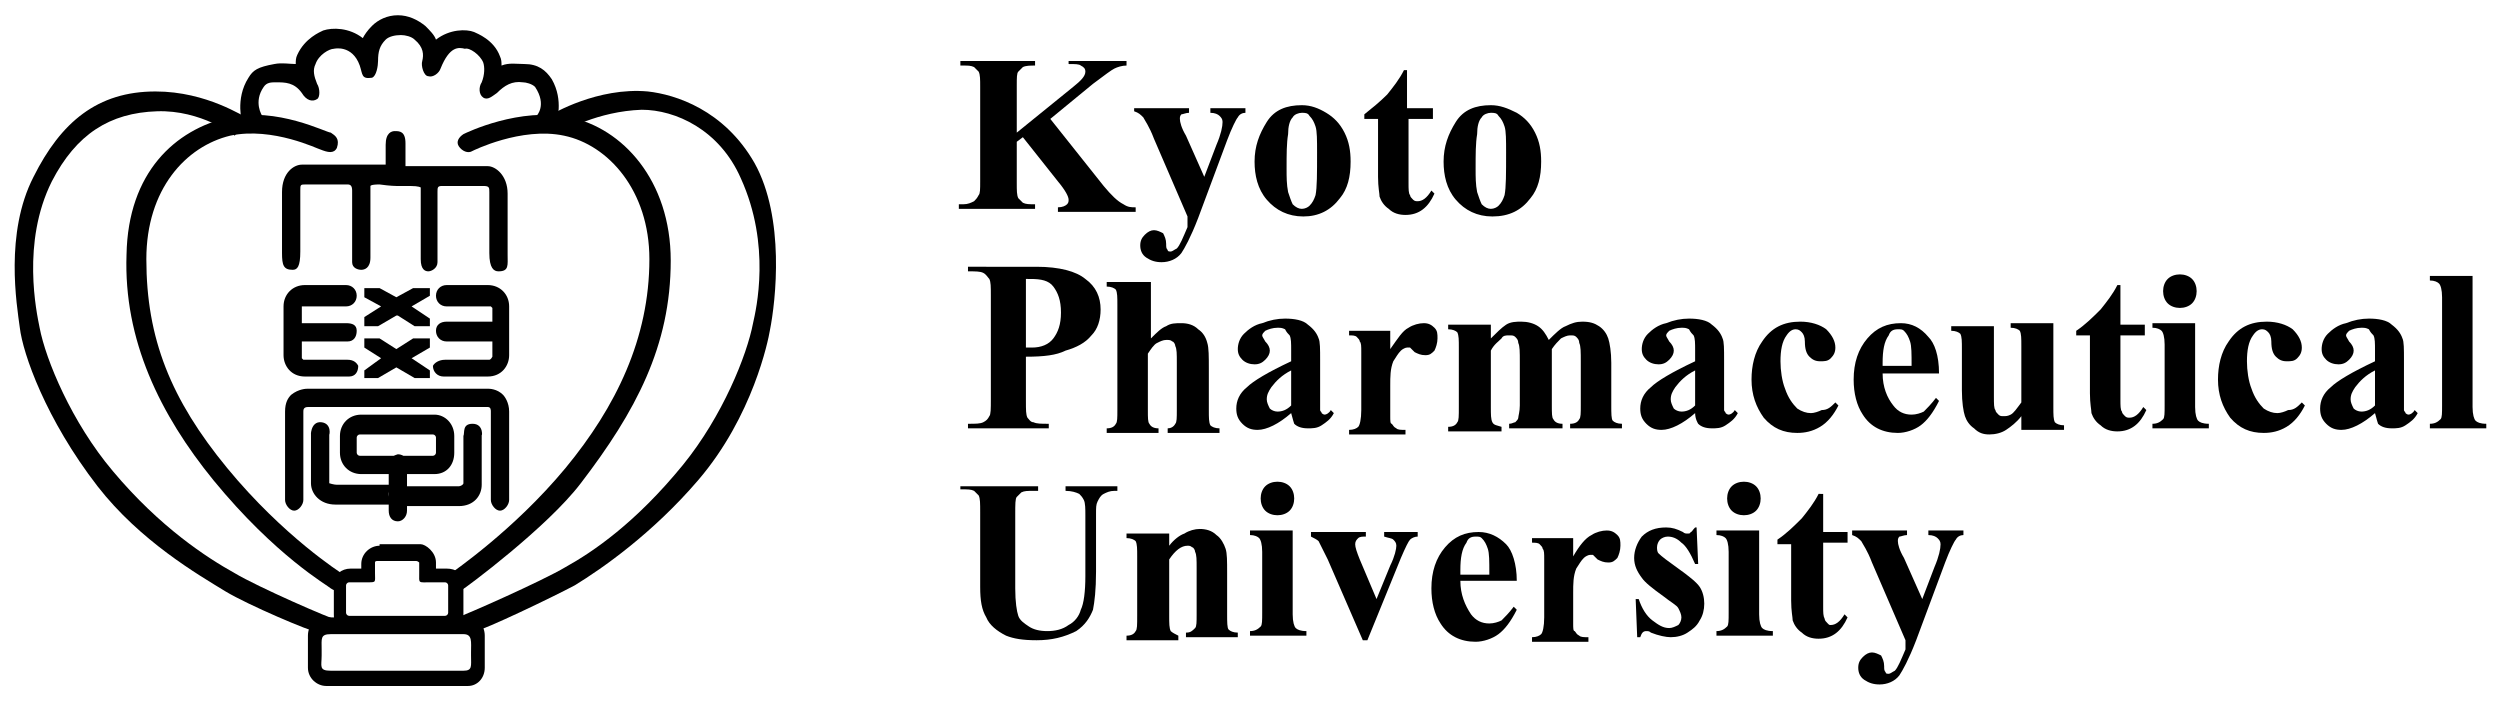
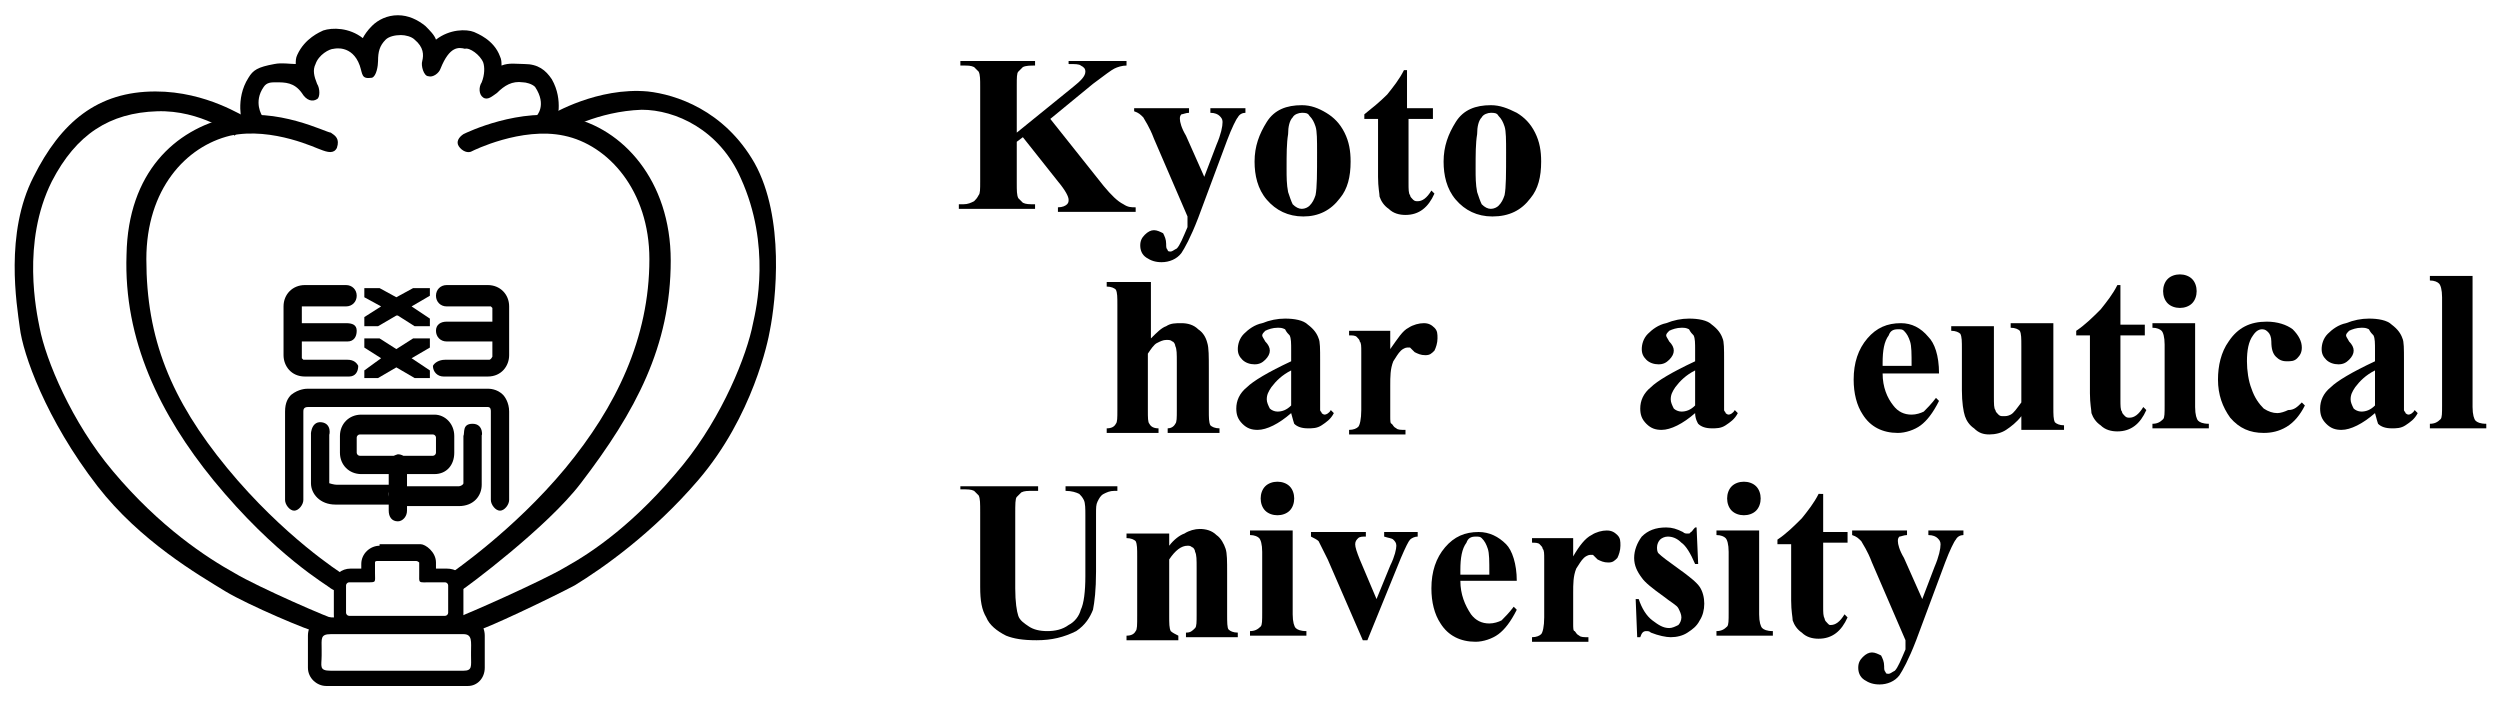
<svg xmlns="http://www.w3.org/2000/svg" version="1.1" id="レイヤー_1" x="0px" y="0px" viewBox="0 0 164 46" style="enable-background:new 0 0 164 46;" xml:space="preserve">
  <path d="M75.5,18.2v4c0.4-0.4,0.7-0.7,1-0.8c0.3-0.2,0.6-0.2,1-0.2c0.4,0,0.8,0.1,1.1,0.4c0.3,0.2,0.5,0.5,0.6,0.9  c0.1,0.3,0.1,0.9,0.1,1.7v2.7c0,0.5,0,0.8,0.1,1c0.1,0.1,0.3,0.2,0.6,0.2v0.3h-3.4v-0.3c0.2,0,0.4-0.1,0.5-0.3  c0.1-0.1,0.1-0.4,0.1-0.9v-3.1c0-0.6,0-0.9-0.1-1.1c0-0.1-0.1-0.3-0.2-0.3c-0.1-0.1-0.2-0.1-0.4-0.1c-0.2,0-0.4,0.1-0.6,0.2  c-0.2,0.1-0.4,0.4-0.6,0.7v3.7c0,0.5,0,0.8,0.1,0.9c0.1,0.2,0.3,0.3,0.6,0.3v0.3h-3.4v-0.3c0.3,0,0.5-0.1,0.6-0.3  c0.1-0.1,0.1-0.4,0.1-0.9v-6.9c0-0.5,0-0.8-0.1-1c-0.1-0.1-0.3-0.2-0.6-0.2v-0.3H75.5z" />
  <path d="M68.9,7.8l3.5,4.4c0.5,0.6,0.9,1,1.3,1.2c0.3,0.2,0.5,0.2,0.8,0.2v0.3h-5.1v-0.3c0.3,0,0.5-0.1,0.6-0.2  c0.1-0.1,0.1-0.2,0.1-0.3c0-0.2-0.2-0.6-0.7-1.2l-2.3-2.9l-0.4,0.3v2.7c0,0.5,0,0.8,0.1,1c0.1,0.1,0.2,0.2,0.3,0.3  c0.2,0.1,0.4,0.1,0.8,0.1v0.3h-5v-0.3h0.3c0.3,0,0.5-0.1,0.7-0.2c0.1-0.1,0.2-0.2,0.3-0.4c0.1-0.1,0.1-0.4,0.1-0.9V5.7  c0-0.5,0-0.8-0.1-1c-0.1-0.1-0.2-0.2-0.3-0.3c-0.2-0.1-0.4-0.1-0.7-0.1H63V4h4.9v0.3c-0.3,0-0.6,0-0.8,0.1c-0.1,0.1-0.2,0.2-0.3,0.3  c-0.1,0.1-0.1,0.4-0.1,0.9v3.1l3.7-3c0.5-0.4,0.8-0.7,0.8-1c0-0.2-0.1-0.3-0.3-0.4c-0.1-0.1-0.4-0.1-0.8-0.1V4h3.8v0.3  c-0.3,0-0.6,0.1-0.8,0.2c-0.2,0.1-0.6,0.4-1.4,1L68.9,7.8z" />
  <path d="M77.9,14.2l-2.2-5.1c-0.3-0.8-0.6-1.2-0.7-1.4c-0.2-0.2-0.3-0.3-0.6-0.4V7.1H78v0.3c-0.2,0-0.4,0.1-0.5,0.1  c-0.1,0.1-0.1,0.2-0.1,0.3c0,0.2,0.1,0.6,0.4,1.1l1.2,2.7l0.8-2.1c0.3-0.7,0.4-1.2,0.4-1.5c0-0.2-0.1-0.3-0.2-0.4  c-0.1-0.1-0.3-0.2-0.6-0.2V7.1h2.3v0.3c-0.2,0-0.4,0.1-0.5,0.3c-0.1,0.1-0.4,0.7-0.7,1.5l-1.9,5.1c-0.5,1.3-0.9,2-1.1,2.3  c-0.3,0.4-0.8,0.6-1.3,0.6c-0.4,0-0.7-0.1-1-0.3c-0.3-0.2-0.4-0.5-0.4-0.8c0-0.3,0.1-0.5,0.3-0.7c0.2-0.2,0.4-0.3,0.6-0.3  c0.2,0,0.4,0.1,0.6,0.2c0.1,0.2,0.2,0.4,0.2,0.7c0,0.2,0,0.3,0.1,0.4c0,0.1,0.1,0.1,0.2,0.1c0.1,0,0.2-0.1,0.4-0.2  c0.2-0.2,0.4-0.7,0.7-1.4L77.9,14.2z" />
  <path d="M85.4,6.9c0.6,0,1.1,0.2,1.6,0.5c0.5,0.3,0.9,0.7,1.2,1.3c0.3,0.6,0.4,1.2,0.4,1.9c0,1-0.2,1.8-0.7,2.4  c-0.6,0.8-1.4,1.2-2.4,1.2c-1,0-1.8-0.4-2.4-1.1c-0.6-0.7-0.8-1.6-0.8-2.5c0-1,0.3-1.8,0.8-2.6C83.6,7.2,84.4,6.9,85.4,6.9z   M85.4,7.4c-0.2,0-0.5,0.1-0.6,0.3c-0.2,0.2-0.3,0.6-0.3,1.1c-0.1,0.6-0.1,1.3-0.1,2.3c0,0.5,0,1,0.1,1.5c0.1,0.3,0.2,0.6,0.3,0.8  c0.2,0.2,0.4,0.3,0.6,0.3c0.2,0,0.4-0.1,0.5-0.2c0.2-0.2,0.3-0.4,0.4-0.7c0.1-0.5,0.1-1.4,0.1-2.8c0-0.8,0-1.4-0.1-1.7  c-0.1-0.3-0.2-0.5-0.4-0.7C85.8,7.4,85.6,7.4,85.4,7.4z" />
  <path d="M92.3,4.6v2.5H94v0.7h-1.6V12c0,0.4,0,0.7,0.1,0.8c0,0.1,0.1,0.2,0.2,0.3c0.1,0.1,0.2,0.1,0.3,0.1c0.3,0,0.6-0.2,0.9-0.7  l0.2,0.2c-0.4,0.9-1,1.4-1.9,1.4c-0.4,0-0.8-0.1-1.1-0.4c-0.3-0.2-0.5-0.5-0.6-0.8c0-0.2-0.1-0.6-0.1-1.3V7.8h-0.9V7.5  C90,7.1,90.5,6.7,91,6.2c0.4-0.5,0.8-1,1.1-1.6H92.3z" />
  <path d="M97.8,6.9c0.6,0,1.1,0.2,1.7,0.5c0.5,0.3,0.9,0.7,1.2,1.3c0.3,0.6,0.4,1.2,0.4,1.9c0,1-0.2,1.8-0.7,2.4  c-0.6,0.8-1.4,1.2-2.5,1.2c-1,0-1.8-0.4-2.4-1.1c-0.6-0.7-0.8-1.6-0.8-2.5c0-1,0.3-1.8,0.8-2.6C96,7.2,96.8,6.9,97.8,6.9z M97.8,7.4  c-0.2,0-0.5,0.1-0.6,0.3c-0.2,0.2-0.3,0.6-0.3,1.1c-0.1,0.6-0.1,1.3-0.1,2.3c0,0.5,0,1,0.1,1.5c0.1,0.3,0.2,0.6,0.3,0.8  c0.2,0.2,0.4,0.3,0.6,0.3c0.2,0,0.4-0.1,0.5-0.2c0.2-0.2,0.3-0.4,0.4-0.7c0.1-0.5,0.1-1.4,0.1-2.8c0-0.8,0-1.4-0.1-1.7  c-0.1-0.3-0.2-0.5-0.4-0.7C98.2,7.4,98,7.4,97.8,7.4z" />
-   <path d="M67.3,23.4v2.9c0,0.6,0,0.9,0.1,1.1c0.1,0.1,0.2,0.3,0.4,0.3c0.2,0.1,0.5,0.1,1,0.1v0.3h-5.3v-0.3c0.5,0,0.8,0,1-0.1  c0.2-0.1,0.3-0.2,0.4-0.4c0.1-0.1,0.1-0.5,0.1-1.1v-6.8c0-0.6,0-0.9-0.1-1.1c-0.1-0.1-0.2-0.3-0.4-0.4c-0.2-0.1-0.5-0.1-1-0.1v-0.3  H68c1.5,0,2.6,0.3,3.2,0.8c0.7,0.5,1,1.2,1,2c0,0.7-0.2,1.3-0.6,1.7c-0.4,0.5-1,0.8-1.7,1C69.3,23.3,68.5,23.4,67.3,23.4z   M67.3,18.3v4.5c0.2,0,0.3,0,0.4,0c0.6,0,1.1-0.2,1.4-0.6c0.3-0.4,0.5-0.9,0.5-1.7c0-0.8-0.2-1.3-0.5-1.7c-0.3-0.4-0.8-0.5-1.5-0.5  H67.3z" />
  <path d="M84.7,27.1c-0.8,0.7-1.6,1.1-2.2,1.1c-0.4,0-0.7-0.1-1-0.4c-0.3-0.3-0.4-0.6-0.4-1c0-0.5,0.2-1,0.7-1.4  c0.4-0.4,1.4-1,2.9-1.7v-0.7c0-0.5,0-0.8-0.1-1c-0.1-0.1-0.2-0.2-0.3-0.4c-0.2-0.1-0.3-0.1-0.5-0.1c-0.3,0-0.6,0.1-0.8,0.2  c-0.1,0.1-0.2,0.2-0.2,0.3c0,0.1,0.1,0.2,0.2,0.4c0.2,0.2,0.3,0.4,0.3,0.6c0,0.2-0.1,0.4-0.3,0.6c-0.2,0.2-0.4,0.3-0.7,0.3  c-0.3,0-0.6-0.1-0.8-0.3c-0.2-0.2-0.3-0.4-0.3-0.7c0-0.3,0.1-0.7,0.4-1c0.3-0.3,0.7-0.6,1.2-0.7c0.5-0.2,1-0.3,1.5-0.3  c0.6,0,1.2,0.1,1.5,0.4c0.4,0.3,0.6,0.6,0.7,0.9c0.1,0.2,0.1,0.7,0.1,1.4v2.7c0,0.3,0,0.5,0,0.6c0,0.1,0.1,0.1,0.1,0.2  c0,0,0.1,0.1,0.2,0.1c0.1,0,0.3-0.1,0.4-0.3l0.2,0.2c-0.2,0.4-0.5,0.6-0.8,0.8c-0.3,0.2-0.6,0.2-0.9,0.2c-0.4,0-0.7-0.1-0.9-0.3  C84.9,27.8,84.8,27.5,84.7,27.1z M84.7,26.6v-2.3c-0.6,0.3-1,0.7-1.3,1.1c-0.2,0.3-0.3,0.5-0.3,0.8c0,0.2,0.1,0.4,0.2,0.6  c0.1,0.1,0.3,0.2,0.5,0.2C84.1,27,84.4,26.9,84.7,26.6z" />
  <path d="M91.2,21.3v1.6c0.5-0.7,0.8-1.2,1.2-1.4c0.3-0.2,0.7-0.3,1-0.3c0.3,0,0.5,0.1,0.7,0.3c0.2,0.2,0.2,0.4,0.2,0.7  c0,0.3-0.1,0.6-0.2,0.8c-0.2,0.2-0.3,0.3-0.6,0.3c-0.3,0-0.5-0.1-0.7-0.2c-0.2-0.2-0.3-0.3-0.3-0.3c0,0-0.1,0-0.2,0  c-0.1,0-0.3,0.1-0.4,0.2c-0.2,0.2-0.3,0.4-0.5,0.7c-0.2,0.5-0.2,1-0.2,1.6v1.6l0,0.4c0,0.3,0,0.5,0.1,0.5c0.1,0.1,0.1,0.2,0.3,0.3  c0.1,0.1,0.3,0.1,0.6,0.1v0.3h-3.7v-0.3c0.3,0,0.5-0.1,0.6-0.2c0.1-0.1,0.2-0.5,0.2-1.1v-3.8c0-0.4,0-0.6-0.1-0.7  c0-0.1-0.1-0.2-0.2-0.3c-0.1-0.1-0.3-0.1-0.5-0.1v-0.3H91.2z" />
-   <path d="M97.8,21.3v0.9c0.4-0.4,0.7-0.7,1-0.9c0.3-0.2,0.7-0.2,1-0.2c0.4,0,0.8,0.1,1.1,0.3c0.3,0.2,0.5,0.5,0.7,0.9  c0.4-0.4,0.8-0.8,1.1-0.9c0.4-0.2,0.7-0.3,1.1-0.3c0.5,0,0.8,0.1,1.1,0.3c0.3,0.2,0.5,0.5,0.6,0.8c0.1,0.3,0.2,0.9,0.2,1.6v2.8  c0,0.5,0,0.9,0.1,1c0.1,0.1,0.3,0.2,0.6,0.2v0.3H103v-0.3c0.3,0,0.5-0.1,0.6-0.3c0.1-0.1,0.1-0.4,0.1-0.9v-2.9c0-0.6,0-1-0.1-1.2  c0-0.2-0.1-0.3-0.2-0.4c-0.1-0.1-0.2-0.1-0.4-0.1c-0.2,0-0.4,0.1-0.6,0.2c-0.2,0.2-0.4,0.4-0.6,0.7v3.7c0,0.5,0,0.8,0.1,0.9  c0.1,0.2,0.3,0.3,0.6,0.3v0.3h-3.5v-0.3c0.2,0,0.3-0.1,0.4-0.1c0.1-0.1,0.2-0.2,0.2-0.3c0-0.1,0.1-0.4,0.1-0.8v-2.9  c0-0.6,0-1-0.1-1.2c0-0.2-0.1-0.3-0.2-0.4c-0.1-0.1-0.2-0.1-0.4-0.1c-0.2,0-0.4,0-0.5,0.2c-0.2,0.2-0.5,0.4-0.7,0.8v3.7  c0,0.5,0,0.8,0.1,1c0.1,0.2,0.3,0.2,0.6,0.3v0.3h-3.5v-0.3c0.3,0,0.5-0.1,0.6-0.3c0.1-0.1,0.1-0.4,0.1-1v-3.9c0-0.5,0-0.8-0.1-1  c-0.1-0.1-0.3-0.2-0.6-0.2v-0.3H97.8z" />
  <path d="M111.2,27.1c-0.8,0.7-1.6,1.1-2.2,1.1c-0.4,0-0.7-0.1-1-0.4c-0.3-0.3-0.4-0.6-0.4-1c0-0.5,0.2-1,0.7-1.4  c0.4-0.4,1.4-1,2.9-1.7v-0.7c0-0.5,0-0.8-0.1-1c-0.1-0.1-0.2-0.2-0.3-0.4c-0.2-0.1-0.3-0.1-0.5-0.1c-0.3,0-0.6,0.1-0.8,0.2  c-0.1,0.1-0.2,0.2-0.2,0.3c0,0.1,0.1,0.2,0.2,0.4c0.2,0.2,0.3,0.4,0.3,0.6c0,0.2-0.1,0.4-0.3,0.6c-0.2,0.2-0.4,0.3-0.7,0.3  c-0.3,0-0.6-0.1-0.8-0.3c-0.2-0.2-0.3-0.4-0.3-0.7c0-0.3,0.1-0.7,0.4-1c0.3-0.3,0.7-0.6,1.2-0.7c0.5-0.2,1-0.3,1.5-0.3  c0.6,0,1.2,0.1,1.5,0.4c0.4,0.3,0.6,0.6,0.7,0.9c0.1,0.2,0.1,0.7,0.1,1.4v2.7c0,0.3,0,0.5,0,0.6c0,0.1,0.1,0.1,0.1,0.2  c0,0,0.1,0.1,0.2,0.1c0.1,0,0.3-0.1,0.4-0.3l0.2,0.2c-0.2,0.4-0.5,0.6-0.8,0.8c-0.3,0.2-0.6,0.2-0.9,0.2c-0.4,0-0.7-0.1-0.9-0.3  C111.4,27.8,111.2,27.5,111.2,27.1z M111.2,26.6v-2.3c-0.6,0.3-1,0.7-1.3,1.1c-0.2,0.3-0.3,0.5-0.3,0.8c0,0.2,0.1,0.4,0.2,0.6  c0.1,0.1,0.3,0.2,0.5,0.2C110.6,27,110.9,26.9,111.2,26.6z" />
-   <path d="M120.4,26.4l0.2,0.2c-0.3,0.6-0.7,1.1-1.2,1.4c-0.5,0.3-1,0.4-1.5,0.4c-0.9,0-1.6-0.3-2.2-1c-0.5-0.7-0.8-1.5-0.8-2.5  c0-0.9,0.2-1.8,0.7-2.5c0.6-0.9,1.4-1.3,2.5-1.3c0.7,0,1.3,0.2,1.7,0.5c0.4,0.4,0.6,0.8,0.6,1.2c0,0.3-0.1,0.5-0.3,0.7  c-0.2,0.2-0.4,0.2-0.7,0.2c-0.3,0-0.5-0.1-0.7-0.3c-0.2-0.2-0.3-0.5-0.3-1c0-0.3-0.1-0.5-0.2-0.6c-0.1-0.1-0.2-0.2-0.4-0.2  c-0.2,0-0.4,0.1-0.6,0.4c-0.3,0.4-0.4,1-0.4,1.7c0,0.6,0.1,1.3,0.3,1.8c0.2,0.6,0.5,1,0.8,1.3c0.3,0.2,0.6,0.3,0.9,0.3  c0.2,0,0.5-0.1,0.7-0.2C119.9,26.9,120.1,26.7,120.4,26.4z" />
  <path d="M127.2,24.5h-3.7c0,0.9,0.3,1.6,0.7,2.1c0.3,0.4,0.7,0.6,1.2,0.6c0.3,0,0.6-0.1,0.8-0.2c0.2-0.2,0.5-0.5,0.8-0.9l0.2,0.2  c-0.4,0.8-0.8,1.3-1.2,1.6c-0.4,0.3-1,0.5-1.5,0.5c-1,0-1.8-0.4-2.3-1.2c-0.4-0.6-0.6-1.4-0.6-2.3c0-1.1,0.3-2,0.9-2.7  c0.6-0.7,1.3-1,2.2-1c0.7,0,1.3,0.3,1.8,0.9C126.9,22.5,127.2,23.3,127.2,24.5z M125.4,24c0-0.8,0-1.3-0.1-1.6  c-0.1-0.3-0.2-0.5-0.4-0.7c-0.1-0.1-0.2-0.1-0.4-0.1c-0.3,0-0.5,0.1-0.6,0.4c-0.3,0.4-0.4,1-0.4,1.8V24H125.4z" />
  <path d="M134.7,21.3v5.4c0,0.5,0,0.8,0.1,1c0.1,0.1,0.3,0.2,0.6,0.2v0.3h-2.8v-0.9c-0.3,0.4-0.7,0.7-1,0.9c-0.3,0.2-0.7,0.3-1.1,0.3  c-0.4,0-0.7-0.1-1-0.4c-0.3-0.2-0.5-0.5-0.6-0.8c-0.1-0.3-0.2-0.9-0.2-1.7v-2.7c0-0.5,0-0.8-0.1-1c-0.1-0.1-0.3-0.2-0.6-0.2v-0.3  h2.8V26c0,0.5,0,0.8,0.1,0.9c0,0.1,0.1,0.2,0.2,0.3c0.1,0.1,0.2,0.1,0.3,0.1c0.2,0,0.3,0,0.5-0.1c0.2-0.1,0.4-0.4,0.7-0.8v-3.7  c0-0.5,0-0.8-0.1-1c-0.1-0.1-0.3-0.2-0.6-0.2v-0.3H134.7z" />
  <path d="M139.1,18.8v2.5h1.6V22h-1.6v4.2c0,0.4,0,0.7,0.1,0.8c0,0.1,0.1,0.2,0.2,0.3c0.1,0.1,0.2,0.1,0.3,0.1c0.3,0,0.6-0.2,0.9-0.7  l0.2,0.2c-0.4,0.9-1,1.4-1.9,1.4c-0.4,0-0.8-0.1-1.1-0.4c-0.3-0.2-0.5-0.5-0.6-0.8c0-0.2-0.1-0.6-0.1-1.3V22h-0.9v-0.3  c0.6-0.4,1.1-0.9,1.6-1.4c0.4-0.5,0.8-1,1.1-1.6H139.1z" />
  <path d="M144,21.3v5.4c0,0.5,0.1,0.8,0.2,0.9c0.1,0.1,0.3,0.2,0.7,0.2v0.3h-3.7v-0.3c0.3,0,0.5-0.1,0.7-0.3c0.1-0.1,0.1-0.4,0.1-0.9  v-4c0-0.5-0.1-0.8-0.2-0.9c-0.1-0.1-0.3-0.2-0.6-0.2v-0.3H144z M143,18c0.3,0,0.6,0.1,0.8,0.3c0.2,0.2,0.3,0.5,0.3,0.8  c0,0.3-0.1,0.6-0.3,0.8c-0.2,0.2-0.5,0.3-0.8,0.3c-0.3,0-0.6-0.1-0.8-0.3c-0.2-0.2-0.3-0.5-0.3-0.8c0-0.3,0.1-0.6,0.3-0.8  C142.4,18.1,142.7,18,143,18z" />
  <path d="M151,26.4l0.2,0.2c-0.3,0.6-0.7,1.1-1.2,1.4c-0.5,0.3-1,0.4-1.5,0.4c-0.9,0-1.6-0.3-2.2-1c-0.5-0.7-0.8-1.5-0.8-2.5  c0-0.9,0.2-1.8,0.7-2.5c0.6-0.9,1.4-1.3,2.5-1.3c0.7,0,1.3,0.2,1.7,0.5c0.4,0.4,0.6,0.8,0.6,1.2c0,0.3-0.1,0.5-0.3,0.7  c-0.2,0.2-0.4,0.2-0.7,0.2c-0.3,0-0.5-0.1-0.7-0.3c-0.2-0.2-0.3-0.5-0.3-1c0-0.3-0.1-0.5-0.2-0.6c-0.1-0.1-0.2-0.2-0.4-0.2  c-0.2,0-0.4,0.1-0.6,0.4c-0.3,0.4-0.4,1-0.4,1.7c0,0.6,0.1,1.3,0.3,1.8c0.2,0.6,0.5,1,0.8,1.3c0.3,0.2,0.6,0.3,0.9,0.3  c0.2,0,0.5-0.1,0.7-0.2C150.5,26.9,150.7,26.7,151,26.4z" />
  <path d="M155.8,27.1c-0.8,0.7-1.6,1.1-2.2,1.1c-0.4,0-0.7-0.1-1-0.4c-0.3-0.3-0.4-0.6-0.4-1c0-0.5,0.2-1,0.7-1.4  c0.4-0.4,1.4-1,2.9-1.7v-0.7c0-0.5,0-0.8-0.1-1c-0.1-0.1-0.2-0.2-0.3-0.4c-0.2-0.1-0.3-0.1-0.5-0.1c-0.3,0-0.6,0.1-0.8,0.2  c-0.1,0.1-0.2,0.2-0.2,0.3c0,0.1,0.1,0.2,0.2,0.4c0.2,0.2,0.3,0.4,0.3,0.6c0,0.2-0.1,0.4-0.3,0.6c-0.2,0.2-0.4,0.3-0.7,0.3  c-0.3,0-0.6-0.1-0.8-0.3c-0.2-0.2-0.3-0.4-0.3-0.7c0-0.3,0.1-0.7,0.4-1c0.3-0.3,0.7-0.6,1.2-0.7c0.5-0.2,1-0.3,1.5-0.3  c0.6,0,1.2,0.1,1.5,0.4c0.4,0.3,0.6,0.6,0.7,0.9c0.1,0.2,0.1,0.7,0.1,1.4v2.7c0,0.3,0,0.5,0,0.6c0,0.1,0.1,0.1,0.1,0.2  c0,0,0.1,0.1,0.2,0.1c0.1,0,0.3-0.1,0.4-0.3l0.2,0.2c-0.2,0.4-0.5,0.6-0.8,0.8c-0.3,0.2-0.6,0.2-0.9,0.2c-0.4,0-0.7-0.1-0.9-0.3  C156,27.8,155.9,27.5,155.8,27.1z M155.8,26.6v-2.3c-0.6,0.3-1,0.7-1.3,1.1c-0.2,0.3-0.3,0.5-0.3,0.8c0,0.2,0.1,0.4,0.2,0.6  c0.1,0.1,0.3,0.2,0.5,0.2C155.2,27,155.5,26.9,155.8,26.6z" />
  <path d="M162.2,18.2v8.5c0,0.5,0.1,0.8,0.2,0.9c0.1,0.1,0.3,0.2,0.7,0.2v0.3h-3.7v-0.3c0.3,0,0.5-0.1,0.7-0.3  c0.1-0.1,0.1-0.4,0.1-0.9v-7.1c0-0.5-0.1-0.8-0.2-0.9c-0.1-0.1-0.3-0.2-0.6-0.2v-0.3H162.2z" />
  <path d="M63,31.9h5.1v0.3h-0.3c-0.4,0-0.6,0-0.8,0.1c-0.1,0.1-0.2,0.2-0.3,0.3c-0.1,0.1-0.1,0.5-0.1,1.1v4.9c0,0.9,0.1,1.5,0.2,1.8  c0.1,0.3,0.4,0.5,0.7,0.7c0.3,0.2,0.7,0.3,1.2,0.3c0.5,0,1-0.1,1.4-0.4c0.4-0.2,0.7-0.6,0.8-1c0.2-0.4,0.3-1.2,0.3-2.2v-4  c0-0.4,0-0.8-0.1-1c-0.1-0.2-0.2-0.3-0.3-0.4c-0.2-0.1-0.5-0.2-0.9-0.2v-0.3h3.4v0.3h-0.2c-0.3,0-0.5,0.1-0.7,0.2  c-0.2,0.1-0.3,0.3-0.4,0.5c-0.1,0.2-0.1,0.4-0.1,0.8v3.8c0,1.2-0.1,2-0.2,2.5c-0.2,0.5-0.5,1-1.1,1.4C69.8,41.8,69,42,68,42  c-0.9,0-1.5-0.1-2-0.3c-0.6-0.3-1.1-0.7-1.3-1.2c-0.3-0.5-0.4-1.1-0.4-2v-4.9c0-0.6,0-0.9-0.1-1.1c-0.1-0.1-0.2-0.2-0.3-0.3  c-0.2-0.1-0.4-0.1-0.9-0.1V31.9z" />
  <path d="M76.7,34.9v0.9c0.3-0.4,0.7-0.7,1-0.8c0.3-0.2,0.7-0.3,1-0.3c0.4,0,0.8,0.1,1.1,0.4c0.3,0.2,0.5,0.6,0.6,0.9  c0.1,0.3,0.1,0.8,0.1,1.6v2.7c0,0.5,0,0.9,0.1,1c0.1,0.1,0.3,0.2,0.6,0.2v0.3h-3.4v-0.3c0.3,0,0.4-0.1,0.6-0.3  c0.1-0.1,0.1-0.4,0.1-0.9v-3c0-0.6,0-0.9-0.1-1.1c0-0.1-0.1-0.3-0.2-0.3c-0.1-0.1-0.2-0.1-0.3-0.1c-0.4,0-0.8,0.3-1.2,0.9v3.7  c0,0.5,0,0.8,0.1,1c0.1,0.1,0.3,0.2,0.5,0.3v0.3h-3.4v-0.3c0.3,0,0.5-0.1,0.6-0.3c0.1-0.1,0.1-0.4,0.1-1v-3.9c0-0.5,0-0.8-0.1-1  c-0.1-0.1-0.3-0.2-0.6-0.2v-0.3H76.7z" />
  <path d="M84.8,34.9v5.4c0,0.5,0.1,0.8,0.2,0.9c0.1,0.1,0.3,0.2,0.7,0.2v0.3H82v-0.3c0.3,0,0.5-0.1,0.7-0.3c0.1-0.1,0.1-0.4,0.1-0.9  v-4c0-0.5-0.1-0.8-0.2-0.9c-0.1-0.1-0.3-0.2-0.6-0.2v-0.3H84.8z M83.8,31.6c0.3,0,0.6,0.1,0.8,0.3c0.2,0.2,0.3,0.5,0.3,0.8  c0,0.3-0.1,0.6-0.3,0.8c-0.2,0.2-0.5,0.3-0.8,0.3c-0.3,0-0.6-0.1-0.8-0.3c-0.2-0.2-0.3-0.5-0.3-0.8c0-0.3,0.1-0.6,0.3-0.8  C83.2,31.7,83.5,31.6,83.8,31.6z" />
  <path d="M89.4,42l-2.3-5.3c-0.3-0.6-0.5-1-0.6-1.2c-0.1-0.1-0.3-0.2-0.5-0.3v-0.3h3.6v0.3c-0.2,0-0.4,0-0.5,0.1  c-0.1,0.1-0.2,0.2-0.2,0.4c0,0.2,0.1,0.5,0.3,1l1.1,2.6l0.9-2.2c0.3-0.6,0.4-1.1,0.4-1.3c0-0.2-0.1-0.3-0.2-0.4  c-0.1-0.1-0.3-0.1-0.6-0.2v-0.3h2.2v0.3c-0.2,0-0.4,0.1-0.5,0.2c-0.1,0.1-0.3,0.5-0.6,1.2L89.7,42H89.4z" />
  <path d="M99.5,38.1h-3.7c0,0.9,0.3,1.6,0.7,2.2c0.3,0.4,0.7,0.6,1.2,0.6c0.3,0,0.6-0.1,0.8-0.2c0.2-0.2,0.5-0.5,0.8-0.9l0.2,0.2  c-0.4,0.8-0.8,1.3-1.2,1.6c-0.4,0.3-1,0.5-1.5,0.5c-1,0-1.8-0.4-2.3-1.2c-0.4-0.6-0.6-1.4-0.6-2.3c0-1.1,0.3-2,0.9-2.7  c0.6-0.7,1.3-1,2.2-1c0.7,0,1.3,0.3,1.8,0.8C99.2,36.1,99.5,37,99.5,38.1z M97.7,37.6c0-0.8,0-1.3-0.1-1.6c-0.1-0.3-0.2-0.5-0.4-0.7  c-0.1-0.1-0.2-0.1-0.4-0.1c-0.3,0-0.5,0.1-0.6,0.4c-0.3,0.4-0.4,1-0.4,1.8v0.3H97.7z" />
  <path d="M103.2,34.9v1.6c0.4-0.7,0.8-1.2,1.2-1.4c0.3-0.2,0.7-0.3,1-0.3c0.3,0,0.5,0.1,0.7,0.3c0.2,0.2,0.2,0.4,0.2,0.7  c0,0.3-0.1,0.6-0.2,0.8c-0.2,0.2-0.3,0.3-0.6,0.3c-0.3,0-0.5-0.1-0.7-0.2c-0.2-0.2-0.3-0.3-0.3-0.3c0,0-0.1,0-0.2,0  c-0.1,0-0.3,0.1-0.4,0.2c-0.2,0.2-0.3,0.4-0.5,0.7c-0.2,0.5-0.2,1-0.2,1.6v1.6l0,0.4c0,0.3,0,0.5,0.1,0.5c0.1,0.1,0.1,0.2,0.3,0.3  c0.1,0.1,0.3,0.1,0.6,0.1v0.3h-3.7v-0.3c0.3,0,0.5-0.1,0.6-0.2c0.1-0.1,0.2-0.5,0.2-1.1v-3.8c0-0.4,0-0.6-0.1-0.7  c0-0.1-0.1-0.2-0.2-0.3c-0.1-0.1-0.3-0.1-0.5-0.1v-0.3H103.2z" />
  <path d="M111.3,34.7l0.1,2.3h-0.2c-0.3-0.7-0.6-1.2-0.9-1.4c-0.3-0.3-0.6-0.4-0.9-0.4c-0.2,0-0.4,0.1-0.5,0.2  c-0.1,0.1-0.2,0.3-0.2,0.5c0,0.1,0,0.3,0.1,0.4c0.2,0.2,0.6,0.5,1.3,1c0.7,0.5,1.2,0.9,1.4,1.2c0.2,0.3,0.3,0.7,0.3,1.1  c0,0.4-0.1,0.8-0.3,1.1c-0.2,0.4-0.5,0.6-0.8,0.8c-0.3,0.2-0.7,0.3-1.1,0.3c-0.3,0-0.8-0.1-1.3-0.3c-0.1-0.1-0.2-0.1-0.3-0.1  c-0.2,0-0.3,0.1-0.4,0.4h-0.2l-0.1-2.5h0.2c0.2,0.6,0.5,1.1,0.9,1.4c0.4,0.3,0.7,0.5,1.1,0.5c0.2,0,0.4-0.1,0.6-0.2  c0.1-0.1,0.2-0.3,0.2-0.5c0-0.2-0.1-0.4-0.2-0.6c-0.1-0.2-0.5-0.4-1-0.8c-0.7-0.5-1.2-0.9-1.4-1.2c-0.3-0.4-0.5-0.8-0.5-1.3  c0-0.5,0.2-1,0.5-1.4c0.4-0.4,0.9-0.6,1.6-0.6c0.4,0,0.7,0.1,1.1,0.3c0.1,0.1,0.2,0.1,0.3,0.1c0.1,0,0.2,0,0.2-0.1  c0.1,0,0.1-0.1,0.3-0.3H111.3z" />
  <path d="M115.4,34.9v5.4c0,0.5,0.1,0.8,0.2,0.9c0.1,0.1,0.3,0.2,0.7,0.2v0.3h-3.7v-0.3c0.3,0,0.5-0.1,0.7-0.3  c0.1-0.1,0.1-0.4,0.1-0.9v-4c0-0.5-0.1-0.8-0.2-0.9c-0.1-0.1-0.3-0.2-0.6-0.2v-0.3H115.4z M114.4,31.6c0.3,0,0.6,0.1,0.8,0.3  c0.2,0.2,0.3,0.5,0.3,0.8c0,0.3-0.1,0.6-0.3,0.8c-0.2,0.2-0.5,0.3-0.8,0.3c-0.3,0-0.6-0.1-0.8-0.3c-0.2-0.2-0.3-0.5-0.3-0.8  c0-0.3,0.1-0.6,0.3-0.8C113.8,31.7,114.1,31.6,114.4,31.6z" />
  <path d="M119.6,32.4v2.5h1.6v0.7h-1.6v4.2c0,0.4,0,0.6,0.1,0.8c0,0.1,0.1,0.2,0.2,0.3C120,41,120,41,120.1,41c0.3,0,0.6-0.2,0.9-0.7  l0.2,0.2c-0.4,0.9-1,1.4-1.9,1.4c-0.4,0-0.8-0.1-1.1-0.4c-0.3-0.2-0.5-0.5-0.6-0.8c0-0.2-0.1-0.6-0.1-1.3v-3.7h-0.9v-0.3  c0.6-0.4,1.1-0.9,1.6-1.4c0.4-0.5,0.8-1,1.1-1.6H119.6z" />
  <path d="M125,42l-2.2-5.1c-0.3-0.8-0.6-1.2-0.7-1.4c-0.2-0.2-0.3-0.3-0.6-0.4v-0.3h3.6v0.3c-0.2,0-0.4,0.1-0.5,0.1  c-0.1,0.1-0.1,0.2-0.1,0.3c0,0.2,0.1,0.6,0.4,1.1l1.2,2.7l0.8-2.1c0.3-0.7,0.4-1.2,0.4-1.5c0-0.2-0.1-0.3-0.2-0.4  c-0.1-0.1-0.3-0.2-0.6-0.2v-0.3h2.3v0.3c-0.2,0-0.4,0.1-0.5,0.3c-0.1,0.1-0.4,0.7-0.7,1.5l-1.9,5.1c-0.5,1.3-0.9,2-1.1,2.3  c-0.3,0.4-0.8,0.6-1.3,0.6c-0.4,0-0.7-0.1-1-0.3c-0.3-0.2-0.4-0.5-0.4-0.8c0-0.3,0.1-0.5,0.3-0.7c0.2-0.2,0.4-0.3,0.6-0.3  c0.2,0,0.4,0.1,0.6,0.2c0.1,0.2,0.2,0.4,0.2,0.7c0,0.2,0,0.3,0.1,0.4c0,0.1,0.1,0.1,0.2,0.1c0.1,0,0.2-0.1,0.4-0.2  c0.2-0.2,0.4-0.7,0.7-1.4L125,42z" />
  <path d="M20.3,41.4" />
  <polygon points="23.9,18.9 24.9,18.9 26,19.5 27.1,18.9 28.2,18.9 28.2,19.4 27,20.1 28.2,20.9 28.2,21.4 27.2,21.4 26.1,20.7   26,20.7 24.8,21.4 24.7,21.4 23.9,21.4 23.9,20.8 25,20.1 23.9,19.5 " />
  <polygon points="23.9,22.2 24.9,22.2 26,22.9 27.1,22.2 28.2,22.2 28.2,22.8 27,23.5 28.2,24.3 28.2,24.8 27.2,24.8 26,24.1   26,24.1 24.8,24.8 24.7,24.8 23.9,24.8 23.9,24.3 25,23.5 23.9,22.8 " />
  <path d="M33,25.9c-0.4-0.4-0.9-0.4-1-0.4h-5.8c0,0,0,0,0,0h-6c-0.1,0-0.6,0-1.1,0.4c-0.2,0.2-0.4,0.5-0.4,1.1v5.8  c0,0.3,0.3,0.7,0.6,0.7c0.3,0,0.6-0.4,0.6-0.7V27c0-0.1,0-0.3,0.3-0.3h5.9c0,0,0.1,0,0.1,0H32c0.2,0,0.2,0.2,0.2,0.3v5.8  c0,0.3,0.3,0.7,0.6,0.7c0.3,0,0.6-0.4,0.6-0.7V27C33.4,26.4,33.1,26,33,25.9z" />
  <path d="M28.6,29.7c0,0.1-0.1,0.2-0.2,0.2h-4.8c-0.1,0-0.2-0.1-0.2-0.2v-1c0-0.1,0.1-0.2,0.2-0.2h4.8c0.1,0,0.2,0.1,0.2,0.2V29.7z   M29.8,28.6c0-0.8-0.6-1.4-1.3-1.4h-4.8c-0.8,0-1.4,0.6-1.4,1.4v1.1c0,0.8,0.6,1.4,1.4,1.4h4.8c0.8,0,1.3-0.6,1.3-1.4V28.6z" />
  <g>
    <path d="M21.1,27.7c-0.8-0.1-0.7,1.1-0.7,0.7l0,3.3c0,0.7,0.6,1.4,1.6,1.4l4.2,0c-0.4,0-0.7-0.3-0.7-0.7c0-0.4,0.4-0.6,0.8-0.6   l-4.2,0c-0.2,0-0.5-0.1-0.5-0.1l0-3.2C21.6,28.6,21.8,27.8,21.1,27.7z" />
    <path d="M30.4,31.7c0,0.1-0.2,0.2-0.3,0.2c0,0,0,0-4.2,0c0.4,0,0.7,0.2,0.7,0.6c0,0.4-0.3,0.7-0.7,0.7l4.2,0c1,0,1.5-0.7,1.5-1.4   c0,0,0-3.3,0-3.3c0,0.3,0.2-0.7-0.6-0.7c-0.7,0-0.5,0.6-0.6,0.8L30.4,31.7z" />
  </g>
  <path d="M25.5,30.5v3c0,0.4,0.2,0.7,0.6,0.7c0.3,0,0.6-0.3,0.6-0.7v-3c0-0.4-0.2-0.7-0.6-0.7C25.7,29.9,25.5,30.2,25.5,30.5z" />
  <path d="M22.8,23.6l-2.9,0c0,0-0.1-0.1-0.1-0.1c0,0,0-0.1,0-0.1v-1h3c0.4,0,0.6-0.3,0.6-0.7c0-0.4-0.3-0.5-0.7-0.5l-2.9,0v-1.1  c0,0,0.1,0,0.1,0c0,0,2.6,0,2.8,0l0,0c0.4,0,0.7-0.3,0.7-0.7c0-0.4-0.3-0.7-0.7-0.7H20c-0.8,0-1.4,0.6-1.4,1.4v3.2  c0,0.7,0.5,1.4,1.4,1.4h2.9c0.4,0,0.6-0.3,0.6-0.7C23.4,23.8,23.2,23.6,22.8,23.6z" />
  <path d="M29.2,23.6h2.9c0,0,0.1,0,0.2-0.2c0,0,0,0,0,0v-1h-3c-0.4,0-0.7-0.3-0.7-0.7c0-0.4,0.3-0.6,0.7-0.6l3,0v-0.9  c0,0-0.1-0.1-0.1-0.1c0,0,0,0-0.1,0h-2.8c-0.4,0-0.7-0.3-0.7-0.7c0-0.4,0.3-0.7,0.7-0.7H32c0.8,0,1.4,0.6,1.4,1.4v3.2  c0,0.7-0.5,1.4-1.4,1.4h-2.9c-0.4,0-0.7-0.3-0.7-0.7C28.5,23.8,28.8,23.6,29.2,23.6z" />
-   <path d="M26,12.2c0,0,0.3,0,0.9,0c0.6,0,0.7,0.1,0.7,0.1c0,0.2,0,4,0,4.7c0,0.7,0.3,0.8,0.5,0.8c0.2,0,0.6-0.2,0.6-0.6  c0-0.4,0-4.3,0-4.6c0-0.3,0-0.4,0.3-0.4c0.2,0,2.3,0,2.7,0c0.4,0,0.4,0.1,0.4,0.4c0,0.4,0,3,0,4s0.3,1.2,0.6,1.2  c0.7,0,0.6-0.4,0.6-1.1c0-0.7,0-2.8,0-4c0-1.2-0.8-1.8-1.3-1.8c-0.5,0-5.4,0-5.4,0s0-0.7,0-1.5c0-0.8-0.4-0.8-0.7-0.8  c-0.2,0-0.6,0.1-0.6,0.9c0,1.1,0,1.3,0,1.3s-5,0-5.5,0c-0.5,0-1.3,0.5-1.3,1.8c0,1.2,0,3.3,0,4c0,0.8,0.1,1.1,0.7,1.1  c0.3,0,0.5-0.2,0.5-1.2c0-1,0-3.7,0-4c0-0.4,0-0.4,0.4-0.4c0.4,0,2.5,0,2.7,0c0.2,0,0.3,0.1,0.3,0.4c0,0.3,0,4.3,0,4.7  c0,0.4,0.4,0.5,0.6,0.5c0.2,0,0.6-0.1,0.6-0.8c0-0.7,0-4.5,0-4.7c0,0,0-0.1,0.6-0.1C25.6,12.2,26,12.2,26,12.2L26,12.2z" />
  <path d="M24.4,1.7c-0.3,0.3-0.5,0.6-0.6,0.8c-0.9-0.7-2-0.7-2.6-0.5c-0.2,0.1-1.2,0.5-1.7,1.6c-0.1,0.2-0.1,0.4-0.1,0.6  C19,4.2,18.5,4.1,18,4.2c-1.1,0.2-1.4,0.4-1.7,0.9c-0.9,1.4-0.4,3-0.4,3l1.3-0.5c0,0-0.6-0.9,0.1-1.9c0.2-0.3,0.5-0.3,0.8-0.3  c0.6,0,1.2,0,1.7,0.7c0.3,0.5,0.7,0.6,1,0.4C21,6.4,21,5.8,20.8,5.5c-0.2-0.5-0.3-0.9-0.1-1.3c0.2-0.6,0.9-1,1.2-1  c0,0,1.2-0.3,1.7,1.1c0.2,0.6,0.1,0.9,0.8,0.8c0.3-0.1,0.4-0.8,0.4-1.1c0-0.6,0.1-1,0.5-1.4c0.2-0.2,0.6-0.3,1-0.3  c0.3,0,0.7,0.1,0.9,0.3c0.6,0.5,0.6,1,0.5,1.4c-0.1,0.3,0.1,1,0.4,1c0.3,0.1,0.7-0.2,0.8-0.5c0.6-1.5,1.2-1.4,1.6-1.3  c0.3-0.1,1,0.4,1.2,0.9c0.1,0.3,0.1,0.8-0.1,1.3c-0.2,0.3-0.2,0.8,0.1,1c0.3,0.2,0.6-0.1,0.9-0.3c0.5-0.5,1-0.8,1.7-0.7  c0.2,0,0.6,0.1,0.8,0.3c0.8,1.2,0.1,1.9,0.1,1.9l1.3,0.5c0-0.1,0.5-1.5-0.3-2.9c-0.4-0.6-0.9-1-1.8-1c-0.5,0-1-0.1-1.5,0.1  c0-0.2,0-0.4-0.1-0.6c-0.4-1.1-1.5-1.5-1.7-1.6c-0.5-0.2-1.6-0.2-2.5,0.5c-0.1-0.3-0.4-0.6-0.7-0.9C27.4,1.3,26.8,1,26.1,1  C25.4,1,24.8,1.3,24.4,1.7z M23.5,4.1L23.5,4.1C23.5,4.1,23.5,4.1,23.5,4.1C23.5,4.1,23.5,4.1,23.5,4.1z M28.8,4.1  C28.8,4.1,28.8,4.1,28.8,4.1C28.8,4.1,28.8,4.1,28.8,4.1z" />
  <path d="M15,7.7c-3.5,0.8-6.6,3.6-6.7,9c-0.2,5.6,2.2,10.5,5.7,14.8c4.1,5,7.5,6.9,7.7,7.1c0.3,0.2,0.7,0.3,0.9,0  c0.2-0.3,0.1-0.8-0.2-1c0,0-3.8-2.4-7.5-6.9c-3.7-4.5-5.3-8.5-5.3-13.7c0-4.6,2.6-7.4,5.5-8.1c2.8-0.6,5.8,0.9,5.9,0.9  c0.5,0.2,0.9,0.3,1.1-0.1c0.2-0.6-0.1-0.8-0.4-1C21.4,8.7,18.2,7,15,7.7z" />
  <path d="M10.2,6c-3.8,0-6.2,2-8,5.6c-1.9,3.7-1.1,8.4-0.9,9.9c0.2,1.7,1.7,6,5.1,10.4c2.8,3.6,6.6,5.8,8.4,6.9  c1.5,0.9,5.5,2.6,6.1,2.7l1.3-0.8c-0.5-0.1-5.3-2.2-6.8-3.1c-1.8-1-4.9-3-8-6.7c-2.7-3.2-4.4-7.3-4.8-9.4c-0.2-1-1.2-5.6,0.8-9.6  C5,8.8,7.2,7.4,10.3,7.3c2.9-0.1,5.1,1.6,5.1,1.6l0.8-1.2C16,7.7,13.6,6,10.2,6z" />
  <path d="M30.4,8.8c-0.3,0.2-0.5,0.5-0.3,0.8c0.2,0.3,0.6,0.5,0.9,0.3c0,0,3.2-1.6,6-1c2.9,0.6,5.6,3.6,5.6,8.1  c0,5.2-2.2,9.7-5.5,13.7c-3.4,4.1-7.4,6.8-7.5,6.9c-0.3,0.2-0.2,0.6,0,1c0.2,0.3,0.3,0.4,0.7,0.1c0.2-0.1,5.6-4.1,7.8-7  C41.7,27,44,22.7,44,17.1c0-5.3-3.2-8.7-6.6-9.4C34.1,7,30.6,8.7,30.4,8.8z" />
  <path d="M36.2,7.5L37,8.6c0,0,2.2-1.3,5.1-1.4c2.2,0,5.1,1.3,6.5,4.5c2,4.4,1,8.6,0.8,9.5c-0.4,2.1-2,6.1-4.6,9.3  c-3.1,3.8-5.9,5.7-7.7,6.7c-1.5,0.9-6.7,3.2-7.1,3.3l1.2,0.9c0.6-0.1,5-2.2,6.5-3c1.8-1.1,5.1-3.4,8.1-6.9c3.6-4.2,4.6-9.2,4.7-9.8  c0.4-2,1-7.4-1-11c-2-3.5-5.2-4.5-7-4.7C39.2,5.7,36.2,7.5,36.2,7.5z" />
  <path d="M24.9,35.8c-0.6,0-1.2,0.5-1.2,1.2c0,0,0,0.3,0,0.3c-0.3,0-0.7,0-0.7,0c-0.6,0-1.1,0.4-1.1,1v2c0,1,0.5,1.2,1.2,1.2h6.1  c0.6,0,1.2-0.5,1.2-1.2v-2c0-0.7-0.5-1-1.1-1c0,0-0.5,0-0.7,0c0-0.1,0-0.4,0-0.4c0-0.7-0.7-1.2-1-1.2H24.9z M27.5,36.9  c0,0.3,0,0.7,0,0.7c0,0.7-0.1,0.6,0.8,0.6c0,0,0.6,0,0.9,0c0.1,0,0.2,0.1,0.2,0.2c0,0.4,0,1.3,0,1.8c0,0.1-0.1,0.2-0.2,0.2  c-1,0-5.4,0-6.3,0c-0.1,0-0.2-0.1-0.2-0.2c0-0.4,0-1.4,0-1.8c0-0.1,0.1-0.2,0.2-0.2c1.4,0,1.2,0,1.2,0c0.2,0,0,0,0,0  c0.6,0,0.5,0,0.5-0.6c0,0,0-0.5,0-0.7c0-0.1,0.1-0.1,0.2-0.1c0.5,0,2,0,2.5,0C27.4,36.8,27.5,36.9,27.5,36.9z" />
  <path d="M31.8,43.8c0,0.7-0.5,1.2-1.1,1.2h-9.3c-0.6,0-1.2-0.5-1.2-1.2v-2.1c0-0.7,0.5-1.2,1.2-1.2h9.3c0.6,0,1.1,0.5,1.1,1.2V43.8z   M30.9,42.8c0-0.7,0.1-1.2-0.5-1.2h-8.7c-0.7,0-0.6,0.3-0.6,1v0.4c0,0.7-0.2,1,0.6,1h8.7c0.6,0,0.5-0.3,0.5-1L30.9,42.8z" />
</svg>